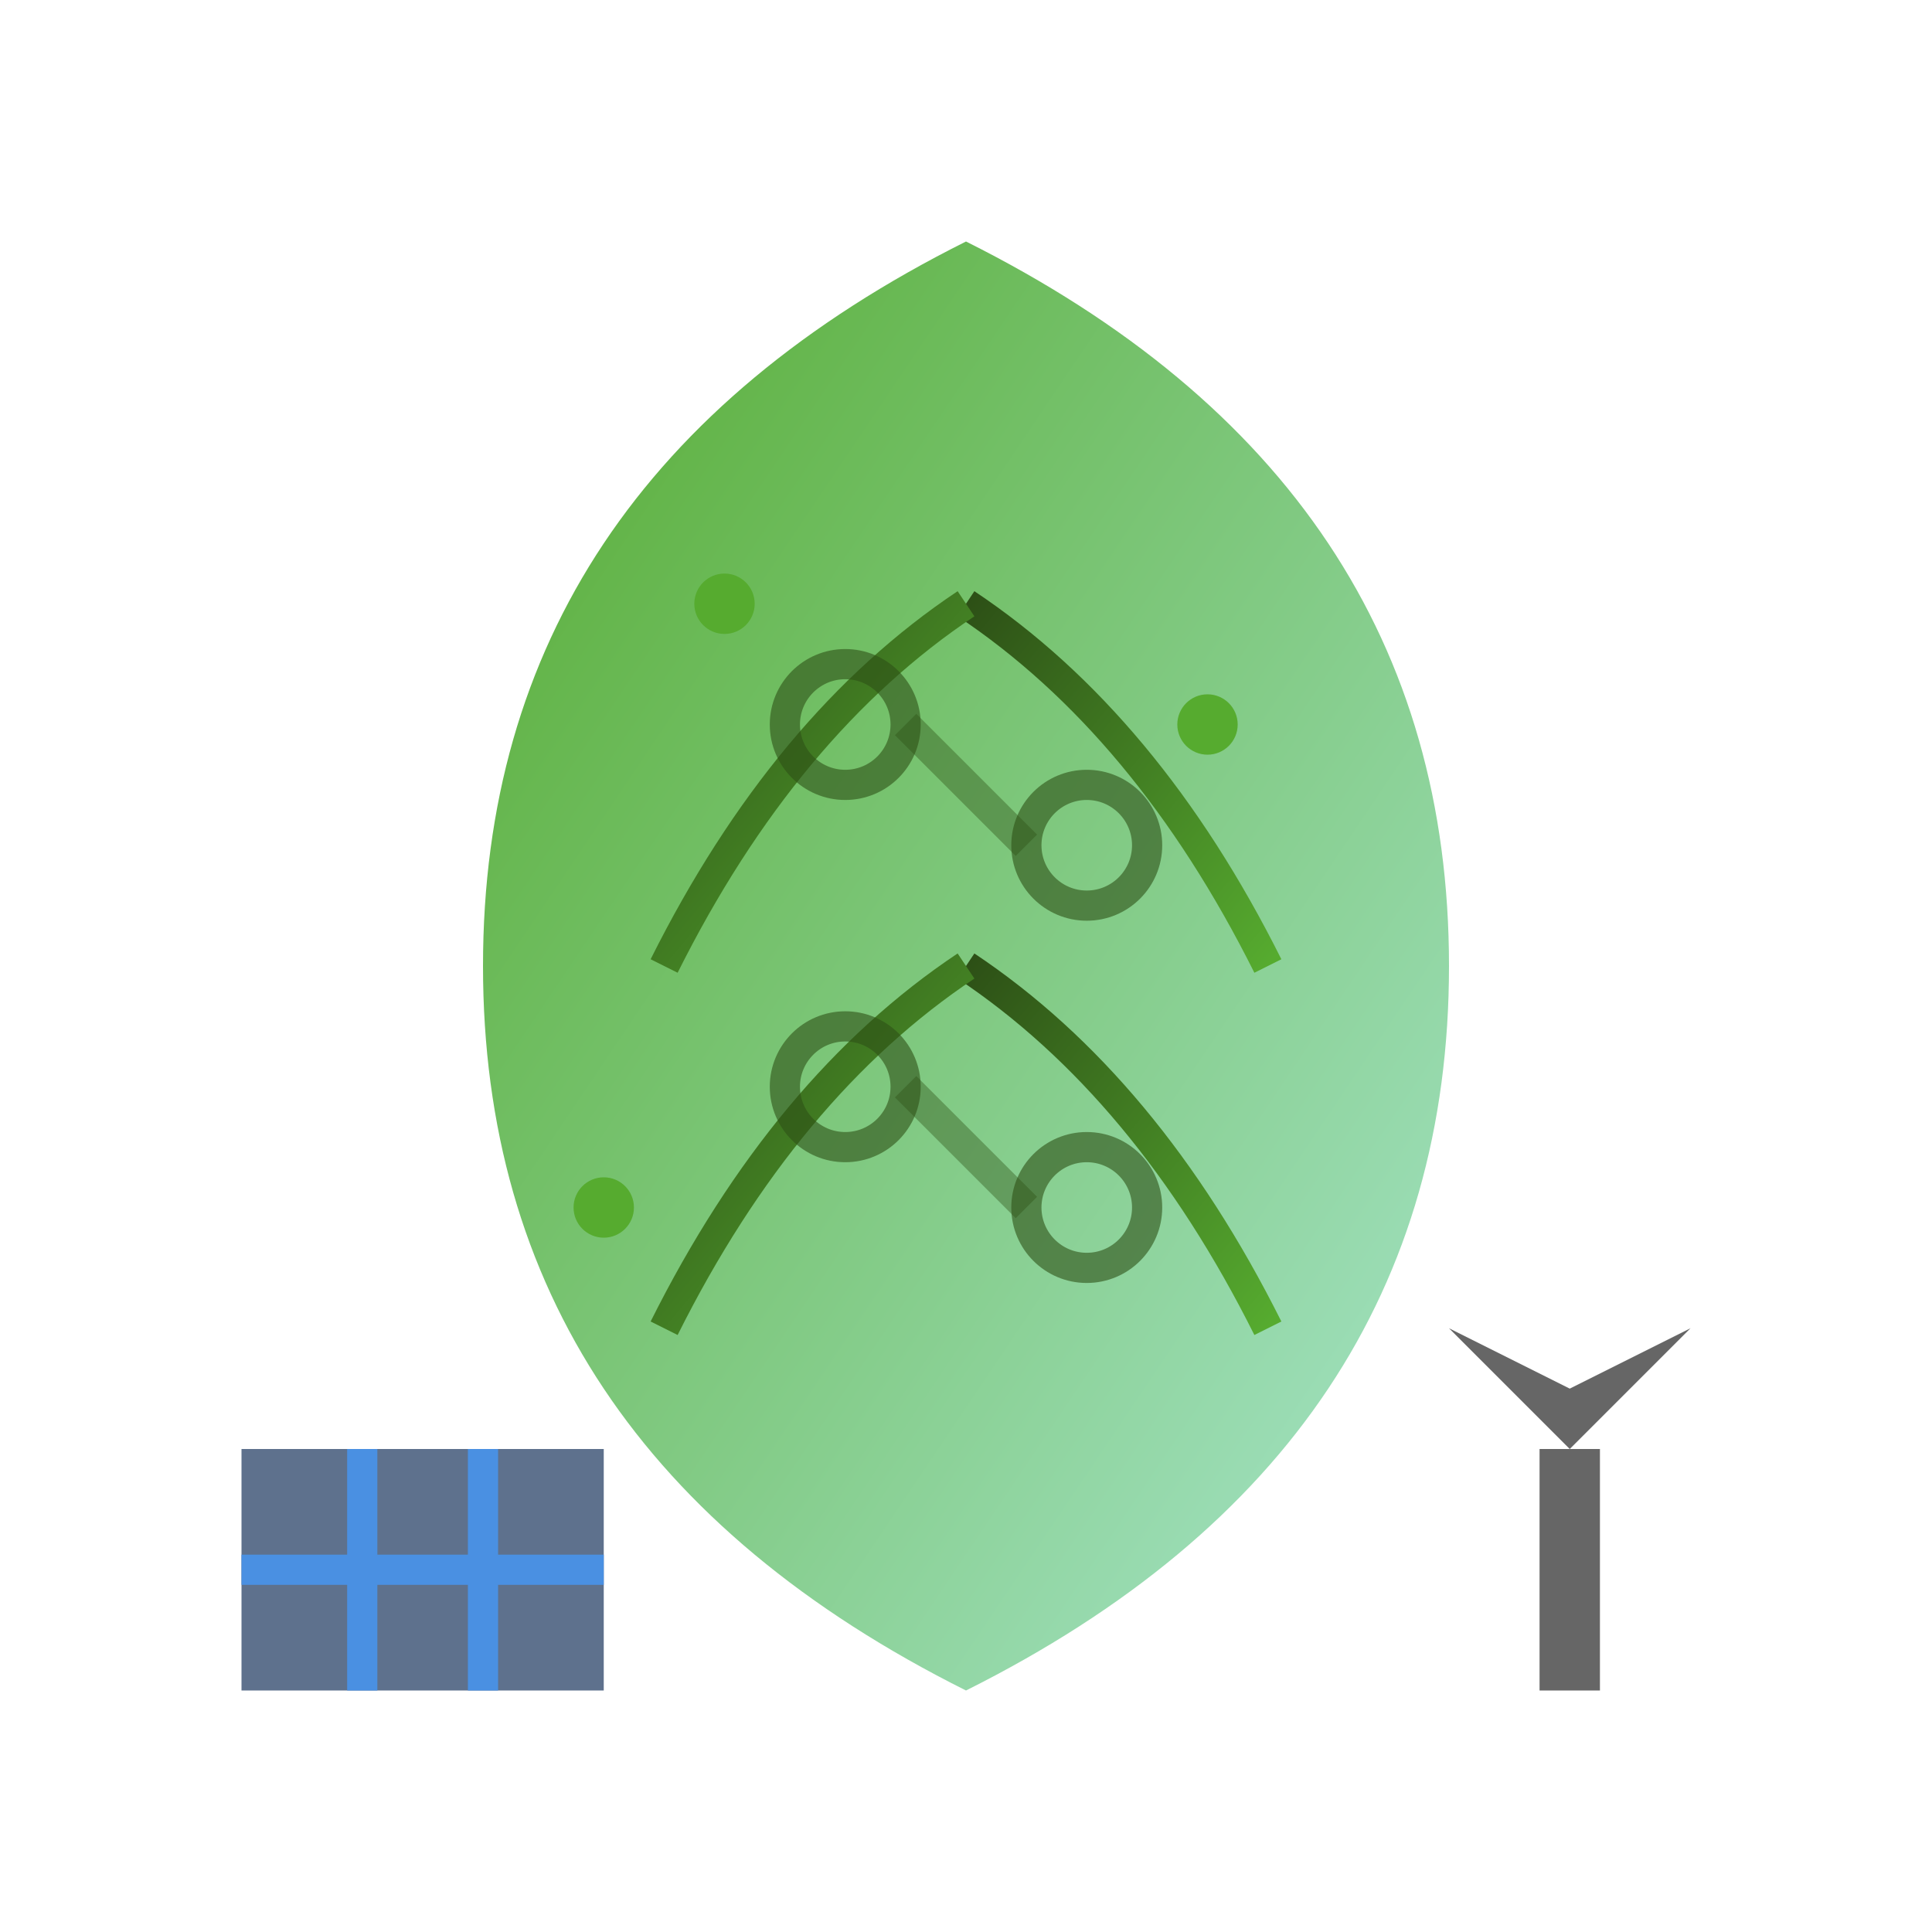
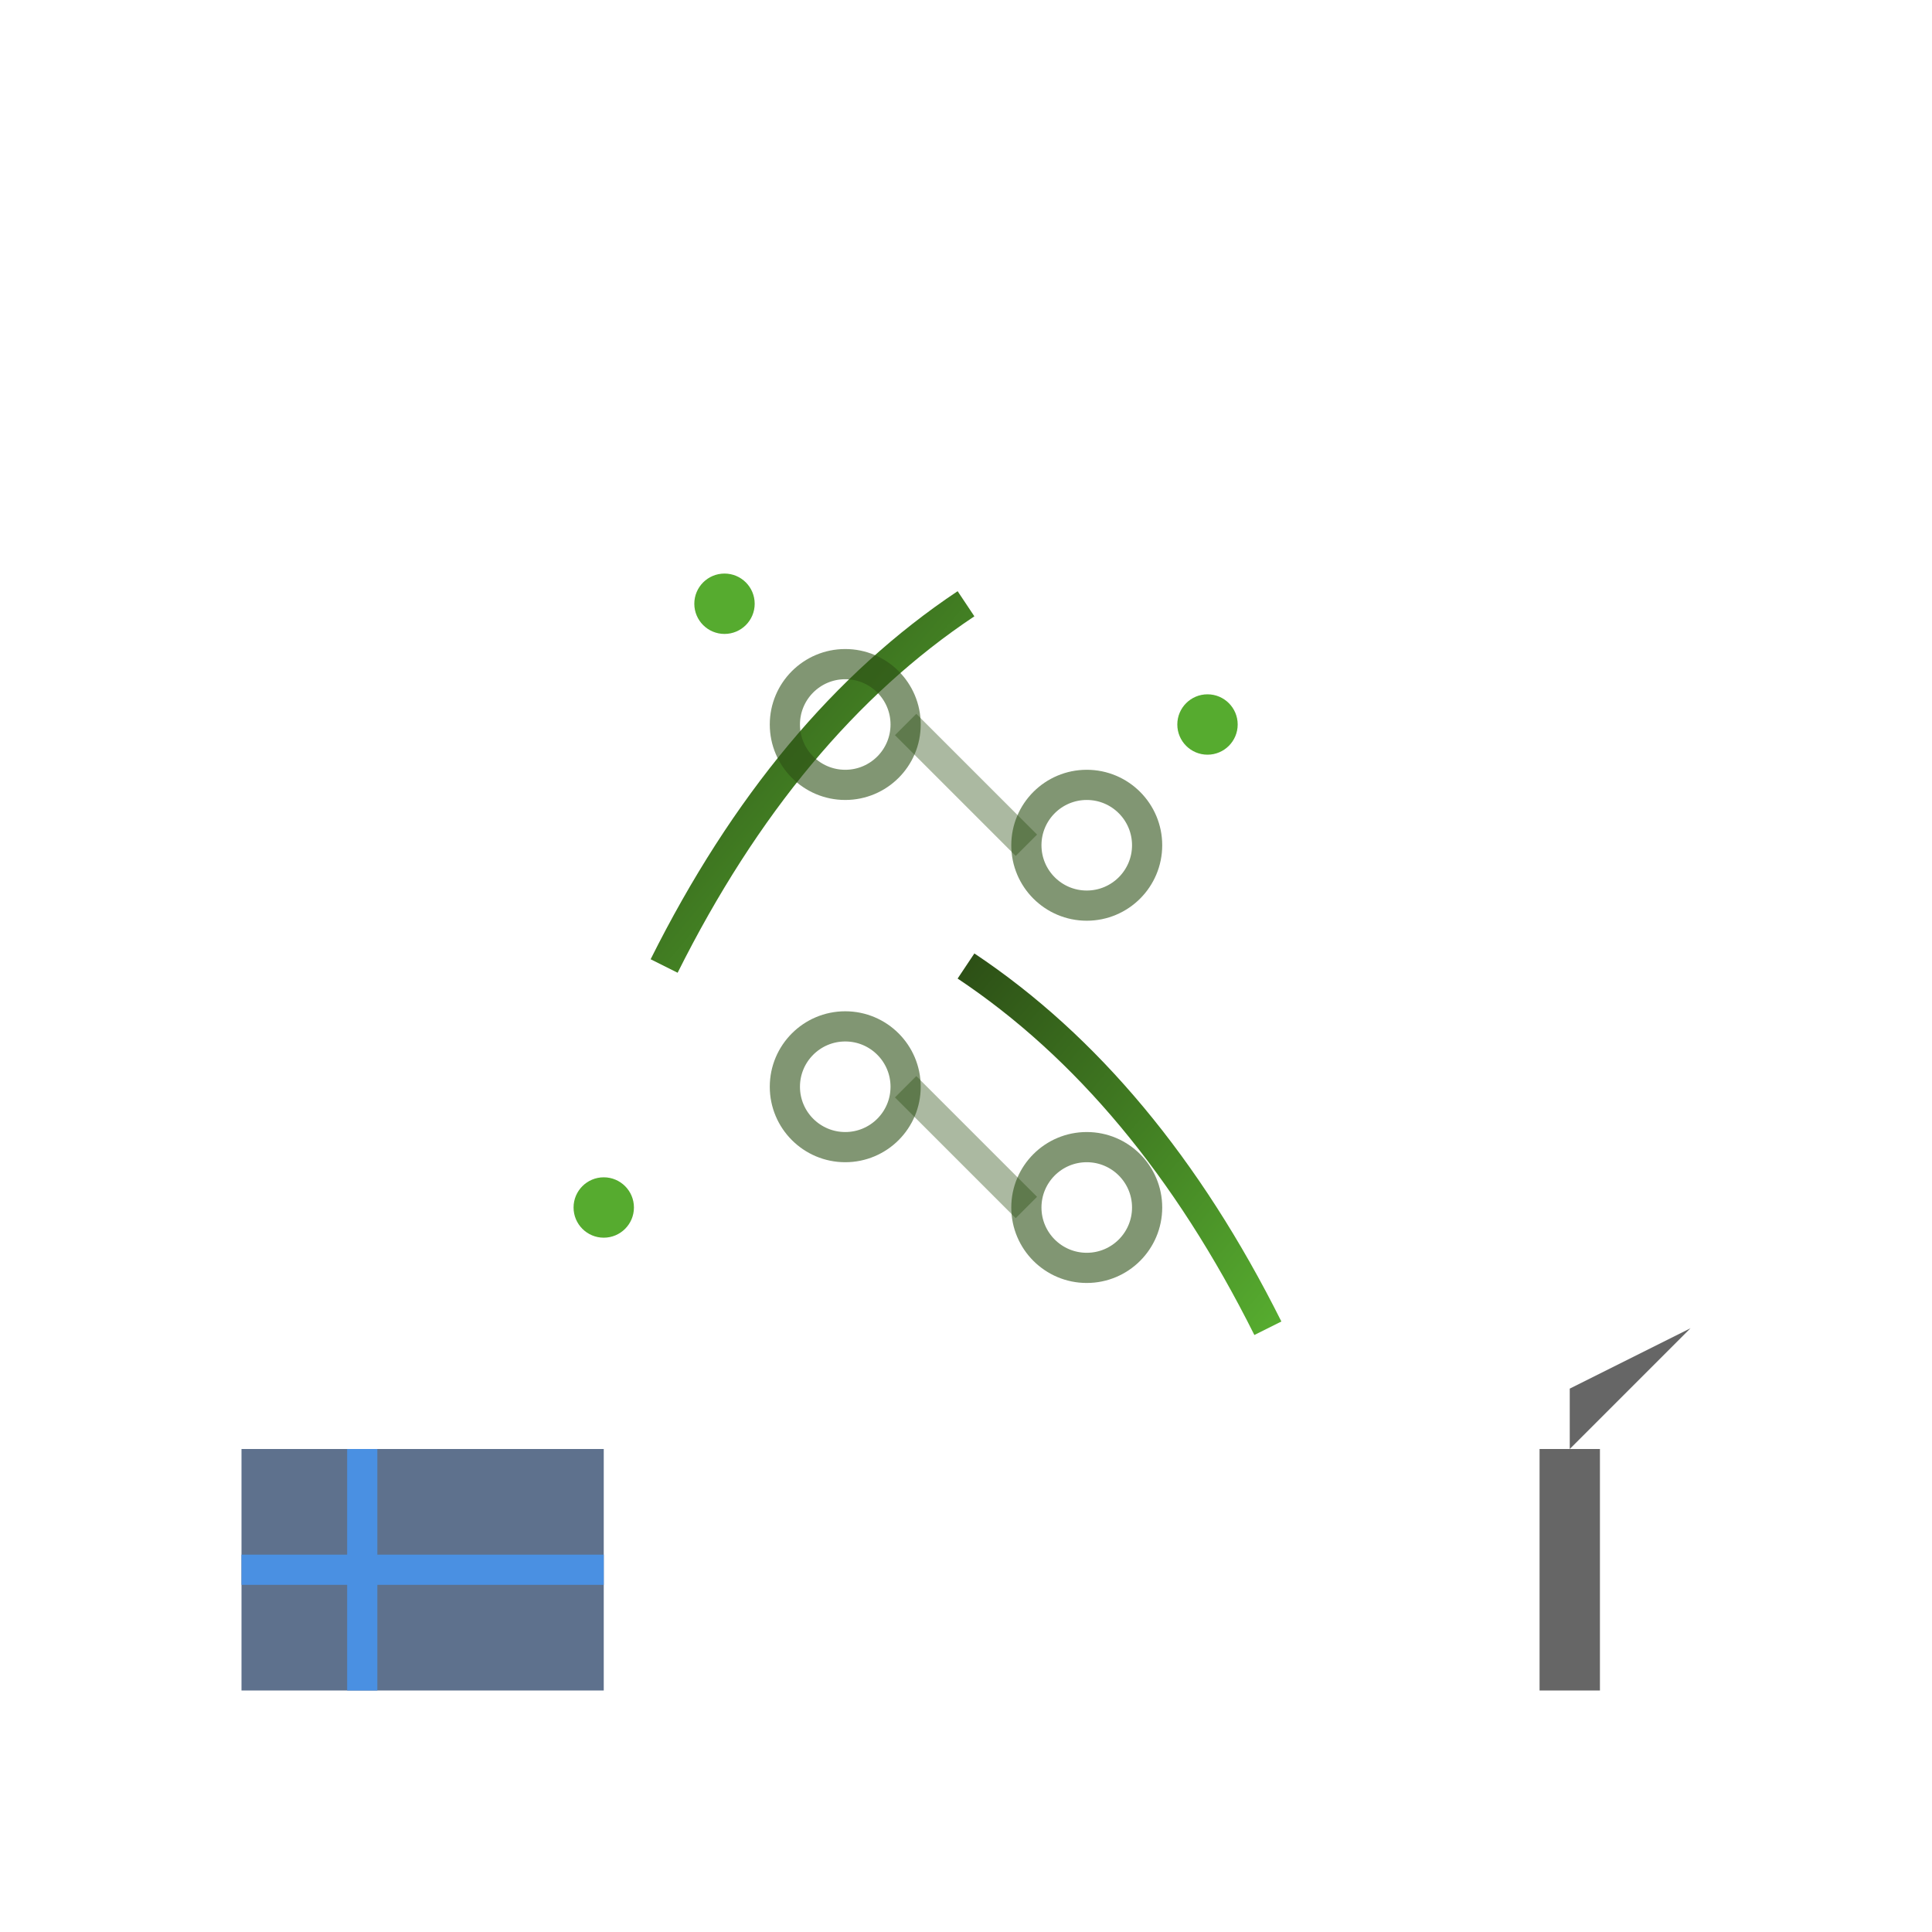
<svg xmlns="http://www.w3.org/2000/svg" width="64" height="64" viewBox="0 0 64 64" fill="none">
  <defs>
    <linearGradient id="greenGradient" x1="0%" y1="0%" x2="100%" y2="100%">
      <stop offset="0%" style="stop-color:#56ab2f;stop-opacity:1" />
      <stop offset="100%" style="stop-color:#a8e6cf;stop-opacity:1" />
    </linearGradient>
    <linearGradient id="leafGradient" x1="0%" y1="0%" x2="100%" y2="100%">
      <stop offset="0%" style="stop-color:#2d5016;stop-opacity:1" />
      <stop offset="100%" style="stop-color:#56ab2f;stop-opacity:1" />
    </linearGradient>
  </defs>
-   <path d="M32 8 Q48 16 48 32 Q48 48 32 56 Q16 48 16 32 Q16 16 32 8 Z" fill="url(#greenGradient)" />
-   <line x1="32" y1="12" x2="32" y2="52" stroke="url(#leafGradient)" stroke-width="2" />
-   <path d="M32 20 Q38 24 42 32" stroke="url(#leafGradient)" stroke-width="1" fill="none" />
  <path d="M32 20 Q26 24 22 32" stroke="url(#leafGradient)" stroke-width="1" fill="none" />
  <path d="M32 32 Q38 36 42 44" stroke="url(#leafGradient)" stroke-width="1" fill="none" />
-   <path d="M32 32 Q26 36 22 44" stroke="url(#leafGradient)" stroke-width="1" fill="none" />
  <circle cx="28" cy="24" r="2" fill="none" stroke="#2d5016" stroke-width="1" opacity="0.6" />
  <circle cx="36" cy="28" r="2" fill="none" stroke="#2d5016" stroke-width="1" opacity="0.6" />
  <circle cx="28" cy="36" r="2" fill="none" stroke="#2d5016" stroke-width="1" opacity="0.6" />
  <circle cx="36" cy="40" r="2" fill="none" stroke="#2d5016" stroke-width="1" opacity="0.6" />
  <line x1="30" y1="24" x2="34" y2="28" stroke="#2d5016" stroke-width="1" opacity="0.4" />
  <line x1="30" y1="36" x2="34" y2="40" stroke="#2d5016" stroke-width="1" opacity="0.4" />
  <circle cx="24" cy="20" r="1" fill="#56ab2f">
    <animate attributeName="opacity" values="0;1;0" dur="2s" repeatCount="indefinite" />
    <animate attributeName="cy" values="20;16;20" dur="2s" repeatCount="indefinite" />
  </circle>
  <circle cx="40" cy="24" r="1" fill="#56ab2f">
    <animate attributeName="opacity" values="0;1;0" dur="2.5s" repeatCount="indefinite" />
    <animate attributeName="cy" values="24;20;24" dur="2.5s" repeatCount="indefinite" />
  </circle>
  <circle cx="20" cy="40" r="1" fill="#56ab2f">
    <animate attributeName="opacity" values="0;1;0" dur="1.8s" repeatCount="indefinite" />
    <animate attributeName="cy" values="40;36;40" dur="1.8s" repeatCount="indefinite" />
  </circle>
  <rect x="8" y="48" width="12" height="8" fill="#1a365d" opacity="0.7" />
  <line x1="8" y1="52" x2="20" y2="52" stroke="#4a90e2" stroke-width="1" />
  <line x1="12" y1="48" x2="12" y2="56" stroke="#4a90e2" stroke-width="1" />
-   <line x1="16" y1="48" x2="16" y2="56" stroke="#4a90e2" stroke-width="1" />
  <line x1="52" y1="56" x2="52" y2="48" stroke="#666" stroke-width="2" />
-   <path d="M52 48 L48 44 L52 46 L56 44 Z" fill="#666">
+   <path d="M52 48 L52 46 L56 44 Z" fill="#666">
    <animateTransform attributeName="transform" type="rotate" values="0 52 46;360 52 46" dur="3s" repeatCount="indefinite" />
  </path>
</svg>